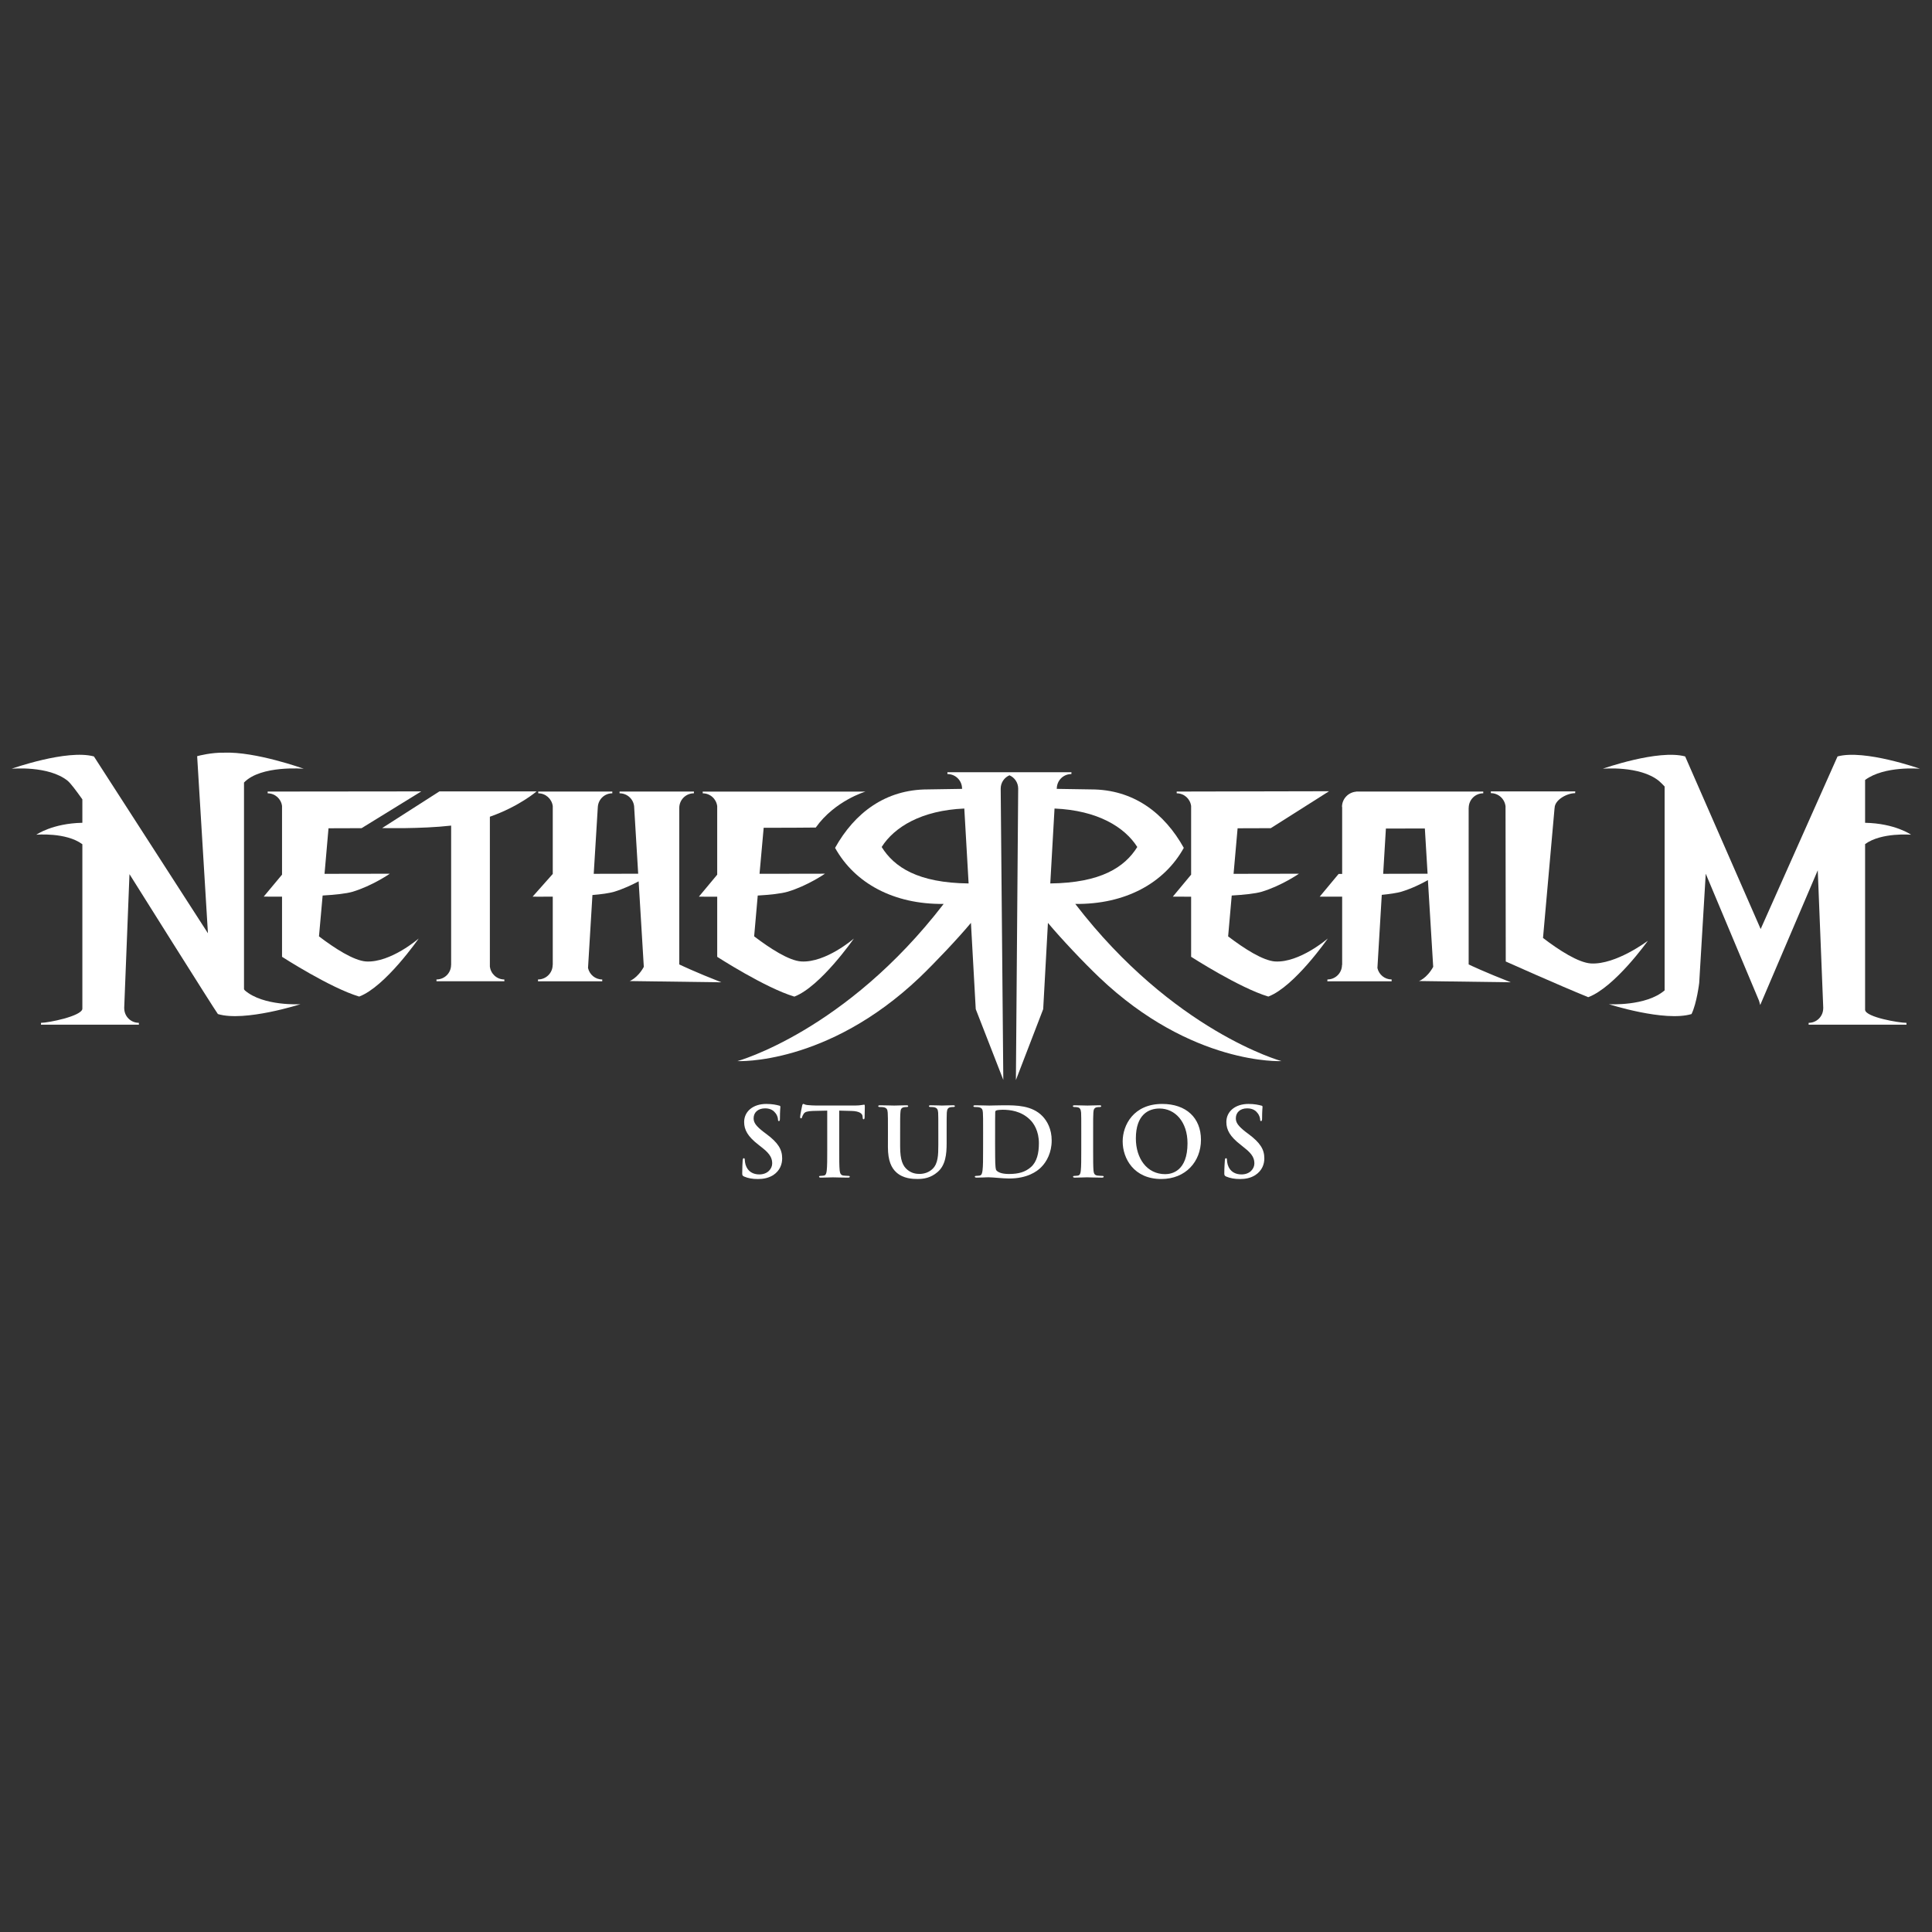
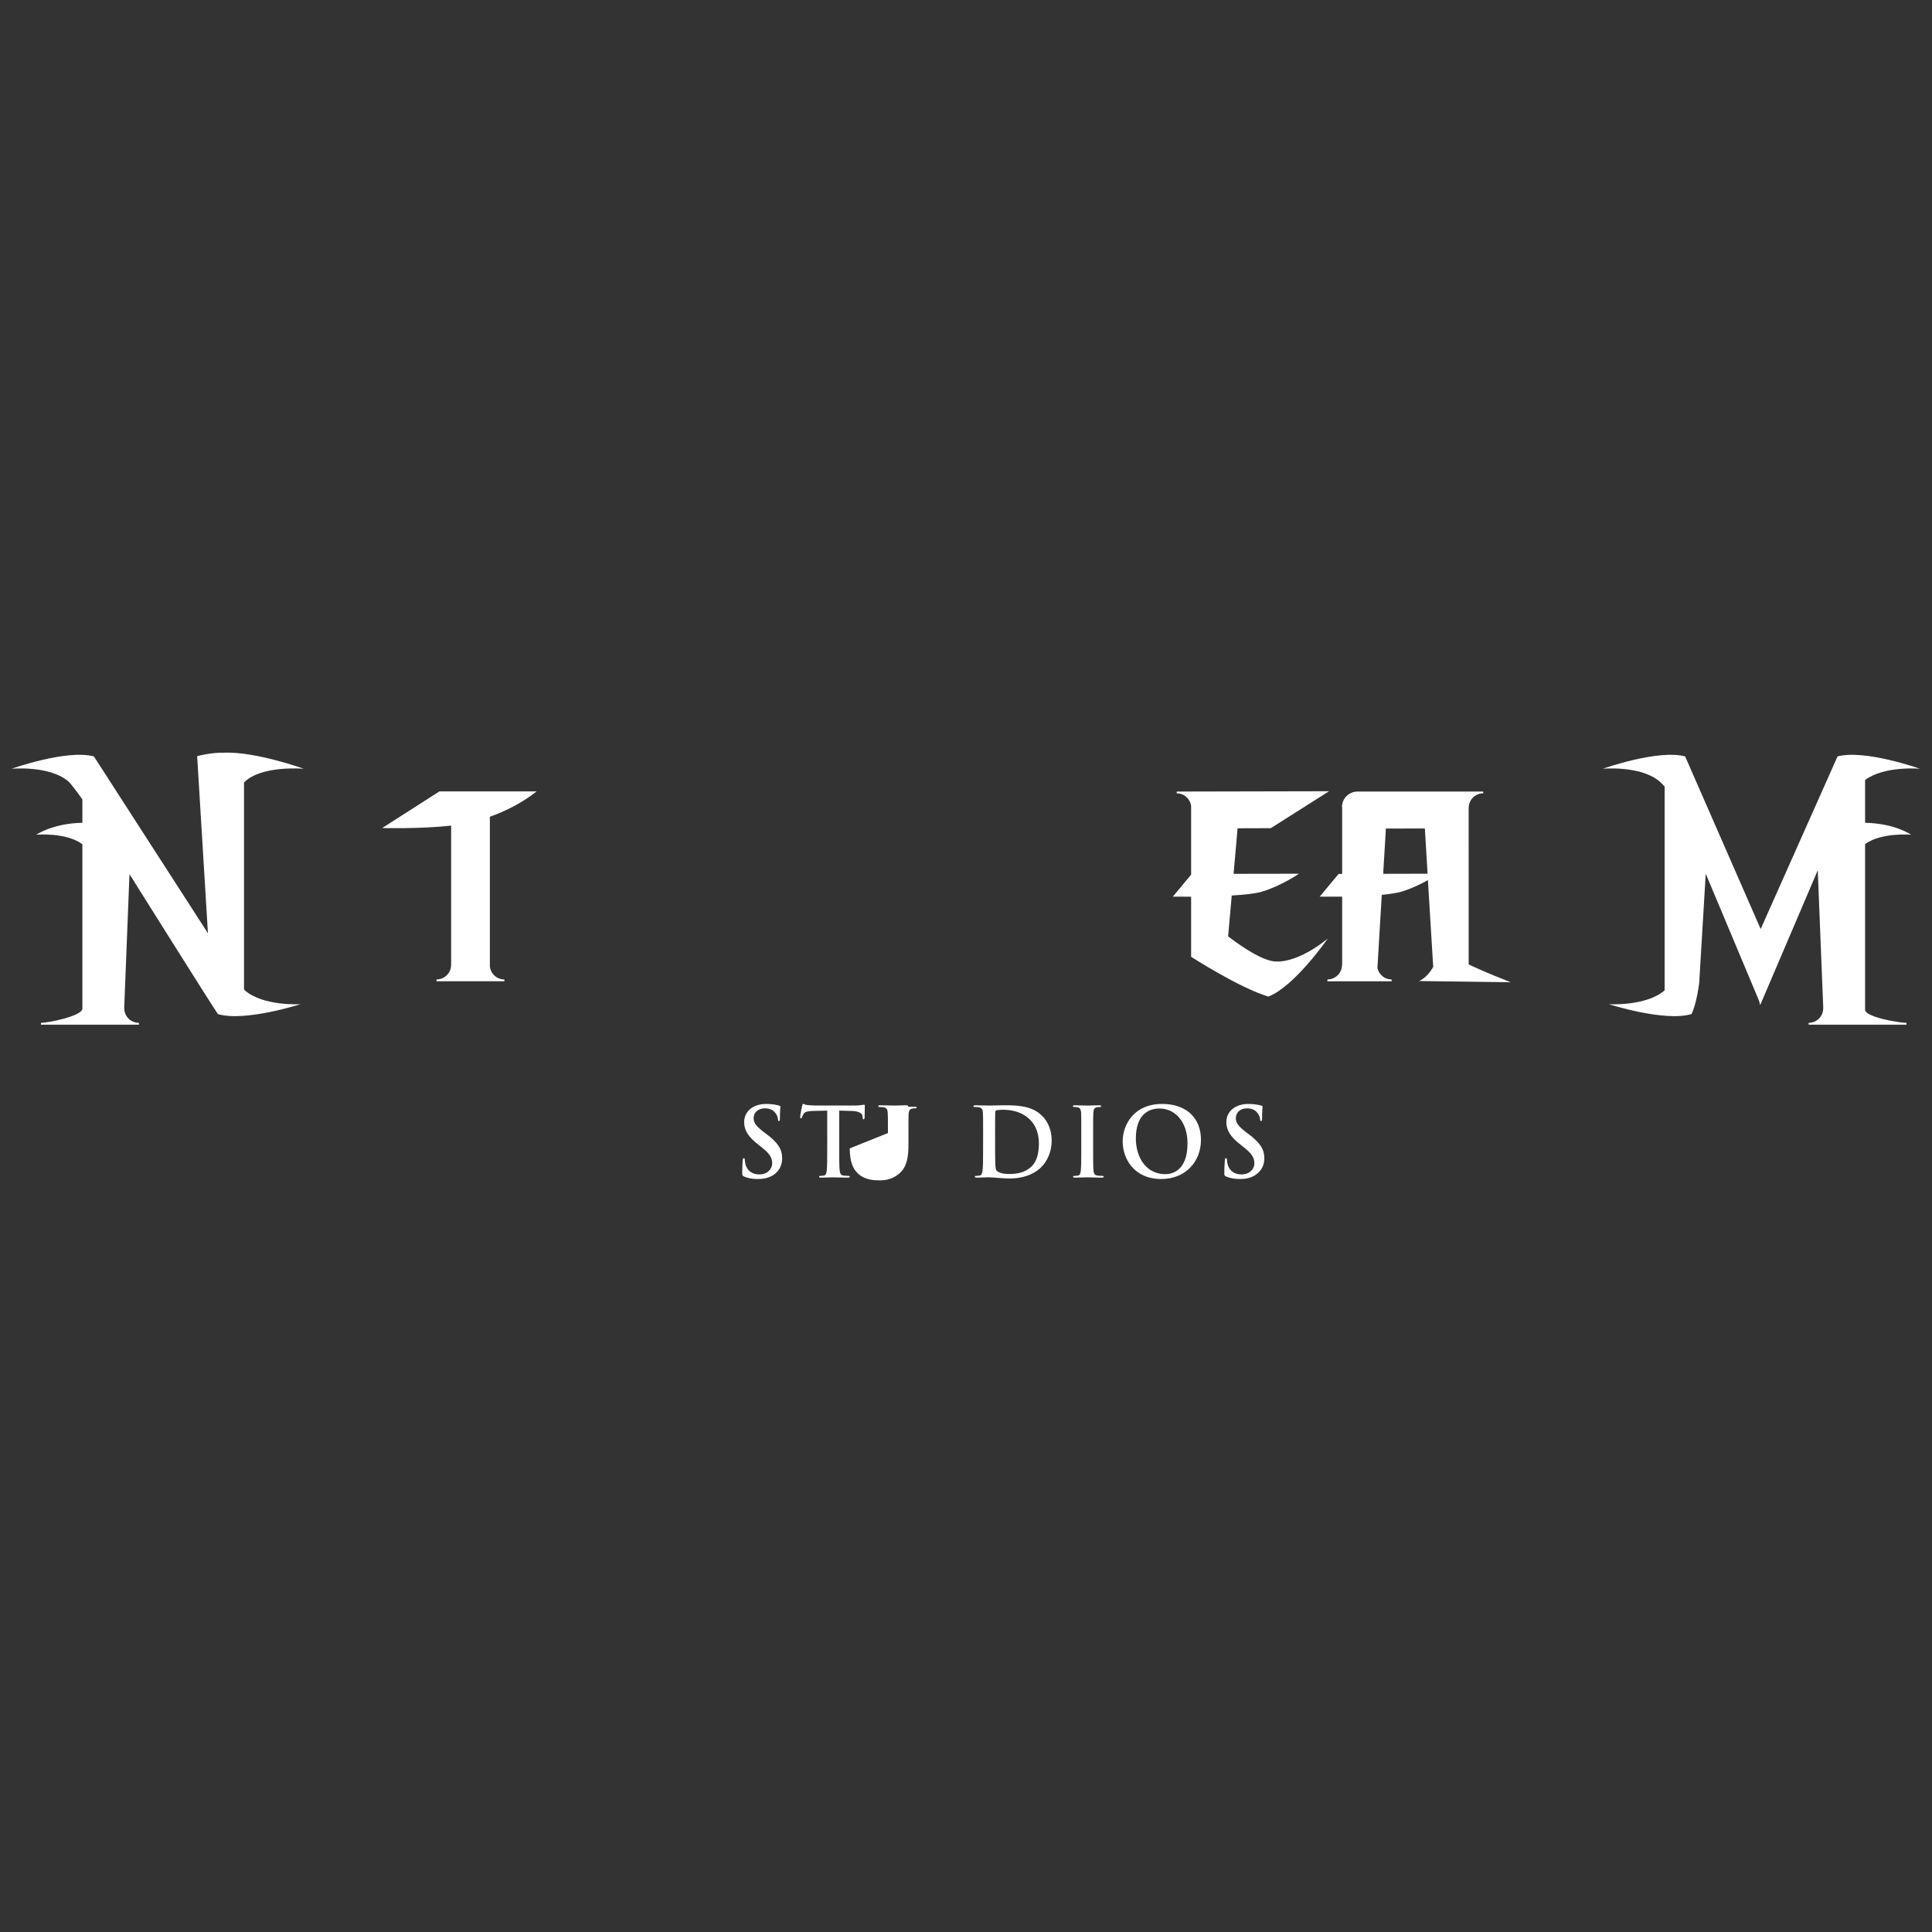
<svg xmlns="http://www.w3.org/2000/svg" xmlns:ns1="http://sodipodi.sourceforge.net/DTD/sodipodi-0.dtd" xmlns:ns2="http://www.inkscape.org/namespaces/inkscape" width="512" height="512" viewBox="0 0 512 512" id="svg2" version="1.1" ns1:docname="netherrealm-bn.svg" ns2:export-filename="C:\Users\jtrencm\Downloads\wheel-svg.png" ns2:export-xdpi="96" ns2:export-ydpi="96" ns2:version="1.0.2-2 (e86c870879, 2021-01-15)">
  <rect x="0" y="0" width="512" height="512" fill="#333333" stroke="none" />
  <ns1:namedview pagecolor="#ffffff" bordercolor="#666666" borderopacity="1" objecttolerance="10" gridtolerance="10" guidetolerance="10" ns2:pageopacity="0" ns2:pageshadow="2" ns2:window-width="1920" ns2:window-height="1017" id="namedview170" showgrid="false" ns2:zoom="0.64832434" ns2:cx="70.62189" ns2:cy="51.935883" ns2:window-x="-8" ns2:window-y="-8" ns2:window-maximized="1" ns2:current-layer="svg2" />
  <defs id="defs4">
    <clipPath id="clipPath3504" clipPathUnits="userSpaceOnUse">
      <path id="path3506" d="M 0,0 H 651.969 V 510.236 H 0 Z" />
    </clipPath>
    <radialGradient id="radialGradient3524" gradientTransform="matrix(97.519,0,0,97.519,308.375,133.714)" gradientUnits="userSpaceOnUse" r="1" cy="0" cx="0" fy="0" fx="0">
      <stop id="stop3526" offset="0" style="stop-opacity:1;stop-color:#feec36" />
      <stop id="stop3528" offset="0.859" style="stop-opacity:1;stop-color:#f3632a" />
      <stop id="stop3530" offset="1" style="stop-opacity:1;stop-color:#f3632a" />
    </radialGradient>
    <radialGradient id="radialGradient3546" gradientTransform="matrix(97.519,0,0,97.519,308.375,133.714)" gradientUnits="userSpaceOnUse" r="4.9999999e-05" cy="0" cx="0" fy="0" fx="0">
      <stop id="stop3548" offset="0" style="stop-opacity:1;stop-color:#ffffff" />
      <stop id="stop3550" offset="1" style="stop-opacity:1;stop-color:#feec36" />
    </radialGradient>
    <clipPath id="clipPath3558" clipPathUnits="userSpaceOnUse">
      <path id="path3560" d="M 0,0 H 651.969 V 510.236 H 0 Z" />
    </clipPath>
    <clipPath id="clipPath3804" clipPathUnits="userSpaceOnUse">
      <path id="path3806" d="M 0,0 H 651.969 V 510.236 H 0 Z" />
    </clipPath>
  </defs>
  <g id="g1533" transform="matrix(2.149,0,0,2.149,-385.947,-286.955)">
    <path d="m 360.705,233.158 h 0.007 c 0,-0.994 0.799,-1.801 1.794,-1.801 v -0.215 h -8.371 -7.296 v 0.013 c -0.988,0.081 -1.753,0.894 -1.753,1.888 h 0.02 v 8.257 h -0.437 l -2.331,2.802 c 0,0 1.182,0.013 2.768,0 v 8.418 h -0.02 c 0,0.994 -0.806,1.794 -1.794,1.794 l -0.013,0.228 h 7.928 v -0.228 c -0.86,0 -1.572,-0.605 -1.753,-1.411 l 0.537,-9.023 c 0.974,-0.094 1.827,-0.222 2.405,-0.383 1.263,-0.383 2.452,-0.961 3.285,-1.438 l 0.652,10.702 c -0.793,1.444 -1.814,1.774 -1.753,1.747 l 11.32,0.155 c -3.164,-1.236 -5.059,-2.13 -5.193,-2.204 z m -10.541,8.129 0.336,-5.583 c 1.498,0 3.258,0 4.804,-0.007 l 0.336,5.576 z" style="fill:#ffffff;fill-opacity:1;fill-rule:nonzero;stroke:none;stroke-width:6.718" id="path3760" />
-     <path d="m 265.782,244.101 c 0,0 0.927,0.013 2.257,0.007 v 7.417 c 0,0 5.919,3.829 9.513,4.904 3.225,-1.229 7.343,-7.162 7.343,-7.162 0,0 -3.453,3.003 -6.483,2.828 -1.532,-0.094 -3.863,-1.612 -5.818,-3.097 l 0.443,-5.032 c 1.525,-0.087 2.909,-0.242 3.688,-0.47 2.466,-0.739 4.602,-2.224 4.602,-2.224 l -8.069,0.013 0.511,-5.677 c 2.257,0 4.75,0 6.423,-0.027 2.351,-3.319 6.134,-4.434 6.134,-4.434 h -18.395 -1.686 l 0.013,0.215 c 0.92,0 1.666,0.685 1.78,1.579 v 8.452 z" style="fill:#ffffff;fill-opacity:1;fill-rule:nonzero;stroke:none;stroke-width:6.718" id="path3764" />
    <path d="m 336.856,252.099 c -1.532,-0.101 -3.863,-1.612 -5.811,-3.097 l 0.443,-5.039 c 1.525,-0.087 2.909,-0.235 3.695,-0.464 2.459,-0.746 4.595,-2.224 4.595,-2.224 l -8.062,0.013 0.497,-5.617 c 1.391,0 2.835,-0.007 4.091,-0.013 l 7.189,-4.555 -18.791,0.04 v 0.215 c 0.927,0 1.666,0.692 1.78,1.565 v 8.465 l -2.257,2.714 c 0,0 0.934,0.007 2.257,0.007 v 7.41 c 0,0 5.932,3.829 9.52,4.904 3.225,-1.223 7.336,-7.162 7.336,-7.162 0,0 -3.46,3.003 -6.483,2.835" style="fill:#ffffff;fill-opacity:1;fill-rule:nonzero;stroke:none;stroke-width:6.718" id="path3768" />
-     <path d="m 218.93,249.002 0.45,-5.039 c 1.525,-0.087 2.916,-0.235 3.695,-0.464 2.459,-0.746 4.589,-2.224 4.589,-2.224 l -8.049,0.013 0.49,-5.617 c 1.391,0 2.842,-0.007 4.078,-0.013 l 7.363,-4.535 -18.946,0.02 v 0.215 c 0.914,0 1.666,0.692 1.774,1.565 v 8.465 l -2.257,2.707 c 0,0 0.934,0.013 2.257,0.007 v 7.417 c 0,0 5.919,3.829 9.513,4.904 3.232,-1.223 7.343,-7.162 7.343,-7.162 0,0 -3.453,3.003 -6.483,2.835 -1.525,-0.101 -3.87,-1.612 -5.818,-3.097" style="fill:#ffffff;fill-opacity:1;fill-rule:nonzero;stroke:none;stroke-width:6.718" id="path3772" />
-     <path d="m 312.194,245 c 6.161,0.074 10.971,-2.56 13.383,-6.913 -2.398,-4.306 -6.208,-7.209 -11.428,-7.209 l -4.253,-0.067 v -0.027 h 0.02 c 0,-1.001 0.799,-1.801 1.801,-1.801 l 0.007,-0.222 H 296.426 v 0.222 c 1.001,0 1.807,0.799 1.807,1.801 l 0.034,0.027 -4.259,0.067 c -5.227,0 -9.029,2.902 -11.435,7.209 2.419,4.353 7.229,6.987 13.39,6.913 -12.093,15.714 -25.429,19.382 -25.429,19.382 0,0 11.031,0.564 22.48,-10.326 1.901,-1.827 4.683,-4.763 6.315,-6.718 l 0.591,10.635 3.399,8.727 -0.322,-35.916 c 0,-0.746 0.443,-1.371 1.082,-1.646 0.632,0.275 1.075,0.9 1.075,1.646 l -0.282,35.936 3.366,-8.747 0.584,-10.635 c 1.639,1.955 4.407,4.891 6.329,6.718 11.435,10.89 22.466,10.326 22.466,10.326 0,0 -13.343,-3.668 -25.422,-19.382 m -23.877,-7.021 c 1.559,-2.466 4.911,-4.515 10.192,-4.743 l 0.531,9.238 c -6.248,-0.067 -9.177,-2.009 -10.722,-4.495 m 21.317,-4.743 c 5.301,0.228 8.64,2.278 10.205,4.743 -1.545,2.486 -4.488,4.427 -10.729,4.495 z" style="fill:#ffffff;fill-opacity:1;fill-rule:nonzero;stroke:none;stroke-width:6.718" id="path3776" />
    <path d="m 240.004,252.715 v -18.469 c 3.581,-1.25 5.764,-3.124 5.764,-3.124 h -11.985 l -7.061,4.521 c 0,0 4.783,0.121 8.505,-0.302 v 17.179 h -0.007 c 0,0.994 -0.799,1.794 -1.801,1.794 v 0.222 h 8.378 l -0.013,-0.222 c -0.927,0 -1.673,-0.699 -1.78,-1.599" style="fill:#ffffff;fill-opacity:1;fill-rule:nonzero;stroke:none;stroke-width:6.718" id="path3780" />
-     <path d="m 263.361,233.158 v 0 c 0,-0.994 0.806,-1.801 1.807,-1.801 v -0.215 h -9.171 v 0.215 c 1.008,0 1.807,0.806 1.807,1.801 l 0.49,8.116 -5.482,0.013 0.504,-8.243 c 0.06,-0.941 0.826,-1.686 1.787,-1.686 v -0.215 h -9.137 l 0.007,0.215 c 0.92,0 1.666,0.692 1.787,1.572 v 8.371 l -2.486,2.802 c 0,0 1.041,0.013 2.486,0 v 8.418 h -0.013 c 0,0.994 -0.813,1.794 -1.807,1.794 v 0.228 h 7.921 v -0.228 c -0.867,0 -1.565,-0.605 -1.753,-1.411 l 0.544,-9.003 c 1.082,-0.087 2.049,-0.222 2.681,-0.403 1.142,-0.349 2.197,-0.853 3.017,-1.283 l 0.638,10.548 c -0.799,1.444 -1.821,1.774 -1.747,1.747 l 11.314,0.155 c -3.171,-1.236 -5.066,-2.143 -5.193,-2.204 z" style="fill:#ffffff;fill-opacity:1;fill-rule:nonzero;stroke:none;stroke-width:6.718" id="path3784" />
    <path d="m 416.354,228.329 c 0,0 -6.826,-2.419 -10.158,-1.518 l -9.48,21.284 -9.312,-21.284 c -3.332,-0.9 -10.158,1.518 -10.158,1.518 0,0 4.555,-0.417 6.92,1.498 0.222,0.188 0.457,0.43 0.705,0.692 v 25.14 c -2.298,1.989 -6.88,1.706 -6.88,1.706 0,0 6.886,2.21 10.198,1.216 0.645,-1.31 0.947,-3.836 0.947,-3.836 l 0.806,-13.47 6.571,15.66 0.148,0.531 7.095,-16.614 0.679,17.018 h -0.007 c 0,0.994 -0.799,1.794 -1.794,1.794 l -0.007,0.228 h 12.073 l -0.007,-0.228 c -0.927,0 -4.985,-0.692 -5.099,-1.586 v -20.457 c 2.015,-1.471 5.67,-1.156 5.67,-1.156 0,0 -1.962,-1.397 -5.67,-1.471 v -5.281 c 2.405,-1.78 6.759,-1.384 6.759,-1.384" style="fill:#ffffff;fill-opacity:1;fill-rule:nonzero;stroke:none;stroke-width:6.718" id="path3788" />
-     <path d="m 382.801,249.546 c 0,0 -3.93,2.97 -7.014,2.795 -1.545,-0.094 -3.93,-1.626 -5.912,-3.144 l 1.424,-16.016 h 0.007 c 0,-1.014 1.525,-1.841 2.533,-1.841 l 0.013,-0.215 h -10.413 l 0.007,0.215 c 0.941,0 1.7,0.712 1.807,1.619 l 0.027,19.141 c 0,0 6.483,2.902 10.172,4.401 3.285,-1.236 7.35,-6.953 7.35,-6.953" style="fill:#ffffff;fill-opacity:1;fill-rule:nonzero;stroke:none;stroke-width:6.718" id="path3792" />
    <path d="m 209.785,255.661 -0.101,-0.141 v -25.503 l 0.007,0.007 c 2.083,-2.157 7.363,-1.693 7.363,-1.693 0,0 -5.939,-2.143 -9.849,-1.982 -1.532,-0.027 -3.03,0.356 -3.299,0.43 l 1.33,21.841 -14.061,-21.808 c -3.332,-0.907 -10.145,1.518 -10.145,1.518 0,0 4.555,-0.423 6.913,1.491 0.349,0.289 1.021,1.176 1.807,2.284 v 2.889 c -3.709,0.074 -5.677,1.471 -5.677,1.471 0,0 3.661,-0.322 5.67,1.169 h 0.007 v 20.309 c -0.101,0.894 -4.179,1.72 -5.099,1.72 l -0.007,0.228 h 12.08 l -0.007,-0.228 c -1.001,0 -1.801,-0.799 -1.801,-1.794 h -0.007 l 0.652,-16.541 c 0,0 10.568,16.843 10.904,17.253 3.299,0.994 10.185,-1.216 10.185,-1.216 0,0 -4.575,0.282 -6.866,-1.706" style="fill:#ffffff;fill-opacity:1;fill-rule:nonzero;stroke:none;stroke-width:6.718" id="path3796" />
    <g id="g1511" style="fill:#ffffff">
      <path d="m 271.345,278.611 c -0.188,-0.087 -0.222,-0.148 -0.222,-0.403 0,-0.645 0.04,-1.357 0.054,-1.545 0.007,-0.175 0.047,-0.309 0.134,-0.309 0.114,0 0.128,0.114 0.128,0.195 0,0.161 0.047,0.417 0.094,0.605 0.269,0.88 0.967,1.203 1.693,1.203 1.055,0 1.592,-0.726 1.592,-1.35 0,-0.571 -0.188,-1.115 -1.162,-1.888 l -0.544,-0.43 c -1.303,-1.008 -1.753,-1.827 -1.753,-2.795 0,-1.297 1.088,-2.23 2.728,-2.23 0.773,0 1.27,0.121 1.572,0.202 0.107,0.013 0.168,0.06 0.168,0.148 0,0.141 -0.054,0.49 -0.054,1.418 0,0.255 -0.027,0.349 -0.128,0.349 -0.081,0 -0.114,-0.074 -0.114,-0.208 0,-0.114 -0.06,-0.477 -0.309,-0.779 -0.175,-0.228 -0.517,-0.585 -1.276,-0.585 -0.887,0 -1.418,0.511 -1.418,1.223 0,0.531 0.275,0.947 1.25,1.7 l 0.336,0.249 c 1.431,1.068 1.935,1.888 1.935,2.996 0,0.699 -0.262,1.505 -1.102,2.063 -0.605,0.376 -1.25,0.484 -1.888,0.484 -0.679,0 -1.209,-0.094 -1.713,-0.309" style="fill:#ffffff;fill-opacity:1;fill-rule:nonzero;stroke:none;stroke-width:6.718" id="path3810" />
      <path d="m 281.606,270.489 -1.767,0.04 c -0.672,0.034 -0.961,0.094 -1.135,0.349 -0.114,0.175 -0.175,0.316 -0.202,0.417 -0.02,0.094 -0.06,0.148 -0.128,0.148 -0.087,0 -0.107,-0.067 -0.107,-0.202 0,-0.188 0.222,-1.256 0.249,-1.364 0.027,-0.141 0.074,-0.215 0.148,-0.215 0.081,0 0.208,0.121 0.504,0.141 0.343,0.034 0.786,0.06 1.176,0.06 h 4.676 c 0.376,0 0.638,-0.034 0.813,-0.06 0.175,-0.034 0.269,-0.047 0.322,-0.047 0.081,0 0.087,0.06 0.087,0.242 0,0.242 -0.027,1.055 -0.027,1.371 -0.02,0.114 -0.04,0.188 -0.114,0.188 -0.094,0 -0.114,-0.06 -0.128,-0.249 l -0.013,-0.128 c -0.02,-0.302 -0.343,-0.632 -1.397,-0.652 l -1.478,-0.04 v 4.844 c 0,1.088 0,2.015 0.054,2.519 0.04,0.329 0.114,0.598 0.457,0.645 0.168,0.013 0.43,0.04 0.611,0.04 0.128,0 0.181,0.04 0.181,0.094 0,0.087 -0.087,0.121 -0.215,0.121 -0.773,0 -1.532,-0.034 -1.854,-0.034 -0.275,0 -1.014,0.034 -1.491,0.034 -0.161,0 -0.228,-0.034 -0.228,-0.121 0,-0.054 0.04,-0.094 0.181,-0.094 0.175,0 0.322,-0.027 0.423,-0.04 0.249,-0.047 0.309,-0.316 0.343,-0.645 0.06,-0.504 0.06,-1.431 0.06,-2.519 z" style="fill:#ffffff;fill-opacity:1;fill-rule:nonzero;stroke:none;stroke-width:6.718" id="path3814" />
-       <path d="m 289.093,273.257 c 0,-1.801 0,-2.123 -0.027,-2.513 -0.027,-0.396 -0.114,-0.591 -0.511,-0.672 -0.094,-0.02 -0.296,-0.027 -0.457,-0.027 -0.134,0 -0.202,-0.034 -0.202,-0.107 0,-0.087 0.087,-0.107 0.262,-0.107 0.618,0 1.371,0.034 1.713,0.034 0.289,0 1.028,-0.034 1.465,-0.034 0.168,0 0.255,0.02 0.255,0.107 0,0.074 -0.074,0.107 -0.181,0.107 -0.134,0 -0.215,0.007 -0.349,0.027 -0.322,0.067 -0.417,0.262 -0.43,0.672 -0.034,0.39 -0.034,0.712 -0.034,2.513 v 1.646 c 0,1.713 0.336,2.432 0.92,2.902 0.537,0.43 1.075,0.49 1.478,0.49 0.517,0 1.156,-0.168 1.626,-0.645 0.652,-0.645 0.685,-1.713 0.685,-2.916 v -1.478 c 0,-1.801 0,-2.123 -0.02,-2.513 -0.027,-0.396 -0.121,-0.591 -0.504,-0.672 -0.101,-0.02 -0.302,-0.027 -0.437,-0.027 -0.121,0 -0.195,-0.034 -0.195,-0.107 0,-0.087 0.087,-0.107 0.242,-0.107 0.605,0 1.35,0.034 1.357,0.034 0.148,0 0.894,-0.034 1.35,-0.034 0.168,0 0.249,0.02 0.249,0.107 0,0.074 -0.067,0.107 -0.215,0.107 -0.128,0 -0.202,0.007 -0.343,0.027 -0.316,0.067 -0.403,0.262 -0.437,0.672 -0.02,0.39 -0.02,0.712 -0.02,2.513 v 1.256 c 0,1.317 -0.121,2.707 -1.122,3.554 -0.833,0.719 -1.686,0.853 -2.459,0.853 -0.618,0 -1.753,-0.034 -2.62,-0.813 -0.598,-0.544 -1.041,-1.411 -1.041,-3.131 z" style="fill:#ffffff;fill-opacity:1;fill-rule:nonzero;stroke:none;stroke-width:6.718" id="path3818" />
+       <path d="m 289.093,273.257 c 0,-1.801 0,-2.123 -0.027,-2.513 -0.027,-0.396 -0.114,-0.591 -0.511,-0.672 -0.094,-0.02 -0.296,-0.027 -0.457,-0.027 -0.134,0 -0.202,-0.034 -0.202,-0.107 0,-0.087 0.087,-0.107 0.262,-0.107 0.618,0 1.371,0.034 1.713,0.034 0.289,0 1.028,-0.034 1.465,-0.034 0.168,0 0.255,0.02 0.255,0.107 0,0.074 -0.074,0.107 -0.181,0.107 -0.134,0 -0.215,0.007 -0.349,0.027 -0.322,0.067 -0.417,0.262 -0.43,0.672 -0.034,0.39 -0.034,0.712 -0.034,2.513 v 1.646 v -1.478 c 0,-1.801 0,-2.123 -0.02,-2.513 -0.027,-0.396 -0.121,-0.591 -0.504,-0.672 -0.101,-0.02 -0.302,-0.027 -0.437,-0.027 -0.121,0 -0.195,-0.034 -0.195,-0.107 0,-0.087 0.087,-0.107 0.242,-0.107 0.605,0 1.35,0.034 1.357,0.034 0.148,0 0.894,-0.034 1.35,-0.034 0.168,0 0.249,0.02 0.249,0.107 0,0.074 -0.067,0.107 -0.215,0.107 -0.128,0 -0.202,0.007 -0.343,0.027 -0.316,0.067 -0.403,0.262 -0.437,0.672 -0.02,0.39 -0.02,0.712 -0.02,2.513 v 1.256 c 0,1.317 -0.121,2.707 -1.122,3.554 -0.833,0.719 -1.686,0.853 -2.459,0.853 -0.618,0 -1.753,-0.034 -2.62,-0.813 -0.598,-0.544 -1.041,-1.411 -1.041,-3.131 z" style="fill:#ffffff;fill-opacity:1;fill-rule:nonzero;stroke:none;stroke-width:6.718" id="path3818" />
      <path d="m 300.829,273.257 c 0,-1.801 0,-2.123 -0.027,-2.513 -0.02,-0.396 -0.114,-0.591 -0.504,-0.672 -0.107,-0.02 -0.296,-0.027 -0.464,-0.027 -0.128,0 -0.202,-0.034 -0.202,-0.107 0,-0.087 0.087,-0.107 0.255,-0.107 0.632,0 1.371,0.034 1.706,0.034 0.363,0 1.109,-0.034 1.821,-0.034 1.471,0 3.446,0 4.736,1.344 0.585,0.611 1.135,1.592 1.135,2.996 0,1.491 -0.618,2.62 -1.283,3.285 -0.544,0.564 -1.767,1.404 -3.95,1.404 -0.43,0 -0.914,-0.04 -1.364,-0.074 -0.443,-0.034 -0.86,-0.074 -1.156,-0.074 -0.128,0 -0.383,0 -0.672,0.02 -0.275,0 -0.578,0.02 -0.813,0.02 -0.161,0 -0.242,-0.04 -0.242,-0.121 0,-0.054 0.054,-0.094 0.195,-0.094 0.175,0 0.322,-0.027 0.423,-0.04 0.242,-0.054 0.289,-0.316 0.336,-0.645 0.067,-0.511 0.067,-1.431 0.067,-2.519 z m 1.478,1.297 c 0,1.243 0.013,2.157 0.02,2.385 0.013,0.289 0.034,0.766 0.128,0.9 0.155,0.215 0.611,0.464 1.552,0.464 1.196,0 2.009,-0.235 2.714,-0.847 0.746,-0.652 0.988,-1.733 0.988,-2.943 0,-1.498 -0.625,-2.472 -1.135,-2.943 -1.082,-1.041 -2.432,-1.189 -3.352,-1.189 -0.235,0 -0.672,0.034 -0.766,0.087 -0.101,0.047 -0.134,0.107 -0.134,0.235 -0.013,0.403 -0.013,1.431 -0.013,2.365 z" style="fill:#ffffff;fill-opacity:1;fill-rule:nonzero;stroke:none;stroke-width:6.718" id="path3822" />
      <path d="m 312.934,273.257 c 0,-1.801 0,-2.123 -0.02,-2.513 -0.034,-0.396 -0.141,-0.605 -0.403,-0.658 -0.134,-0.034 -0.282,-0.04 -0.43,-0.04 -0.107,0 -0.181,-0.034 -0.181,-0.121 0,-0.074 0.087,-0.094 0.275,-0.094 0.45,0 1.203,0.034 1.532,0.034 0.302,0 0.994,-0.034 1.444,-0.034 0.161,0 0.242,0.02 0.242,0.094 0,0.087 -0.06,0.121 -0.175,0.121 -0.128,0 -0.208,0.007 -0.356,0.027 -0.322,0.067 -0.417,0.262 -0.437,0.672 -0.027,0.39 -0.027,0.712 -0.027,2.513 v 2.076 c 0,1.142 0,2.069 0.047,2.58 0.04,0.322 0.121,0.531 0.47,0.584 0.168,0.013 0.423,0.04 0.611,0.04 0.128,0 0.175,0.04 0.175,0.094 0,0.081 -0.087,0.121 -0.222,0.121 -0.779,0 -1.518,-0.04 -1.834,-0.04 -0.269,0 -1.021,0.04 -1.491,0.04 -0.155,0 -0.235,-0.04 -0.235,-0.121 0,-0.054 0.054,-0.094 0.181,-0.094 0.181,0 0.329,-0.027 0.437,-0.04 0.235,-0.054 0.302,-0.262 0.336,-0.591 0.06,-0.504 0.06,-1.431 0.06,-2.573 z" style="fill:#ffffff;fill-opacity:1;fill-rule:nonzero;stroke:none;stroke-width:6.718" id="path3826" />
      <path d="m 318.039,274.294 c 0,-2.015 1.337,-4.629 4.878,-4.629 2.943,0 4.777,1.706 4.777,4.421 0,2.694 -1.895,4.837 -4.891,4.837 -3.393,0 -4.763,-2.546 -4.763,-4.629 m 7.995,0.222 c 0,-2.64 -1.525,-4.286 -3.453,-4.286 -1.357,0 -2.916,0.759 -2.916,3.688 0,2.459 1.357,4.407 3.621,4.407 0.833,0 2.748,-0.396 2.748,-3.809" style="fill:#ffffff;fill-opacity:1;fill-rule:nonzero;stroke:none;stroke-width:6.718" id="path3830" />
      <path d="m 330.793,278.611 c -0.181,-0.087 -0.222,-0.148 -0.222,-0.403 0,-0.645 0.054,-1.357 0.067,-1.545 0.007,-0.175 0.04,-0.309 0.134,-0.309 0.114,0 0.128,0.114 0.128,0.195 0,0.161 0.04,0.417 0.094,0.605 0.262,0.88 0.967,1.203 1.693,1.203 1.068,0 1.592,-0.726 1.592,-1.35 0,-0.571 -0.188,-1.115 -1.176,-1.888 l -0.531,-0.43 c -1.303,-1.008 -1.747,-1.827 -1.747,-2.795 0,-1.297 1.082,-2.23 2.728,-2.23 0.759,0 1.256,0.121 1.565,0.202 0.107,0.013 0.168,0.06 0.168,0.148 0,0.141 -0.054,0.49 -0.054,1.418 0,0.255 -0.04,0.349 -0.128,0.349 -0.081,0 -0.114,-0.074 -0.114,-0.208 0,-0.114 -0.067,-0.477 -0.316,-0.779 -0.168,-0.228 -0.517,-0.585 -1.283,-0.585 -0.873,0 -1.397,0.511 -1.397,1.223 0,0.531 0.269,0.947 1.236,1.7 l 0.336,0.249 c 1.431,1.068 1.942,1.888 1.942,2.996 0,0.699 -0.262,1.505 -1.115,2.063 -0.591,0.376 -1.243,0.484 -1.874,0.484 -0.685,0 -1.209,-0.094 -1.727,-0.309" style="fill:#ffffff;fill-opacity:1;fill-rule:nonzero;stroke:none;stroke-width:6.718" id="path3834" />
    </g>
  </g>
</svg>